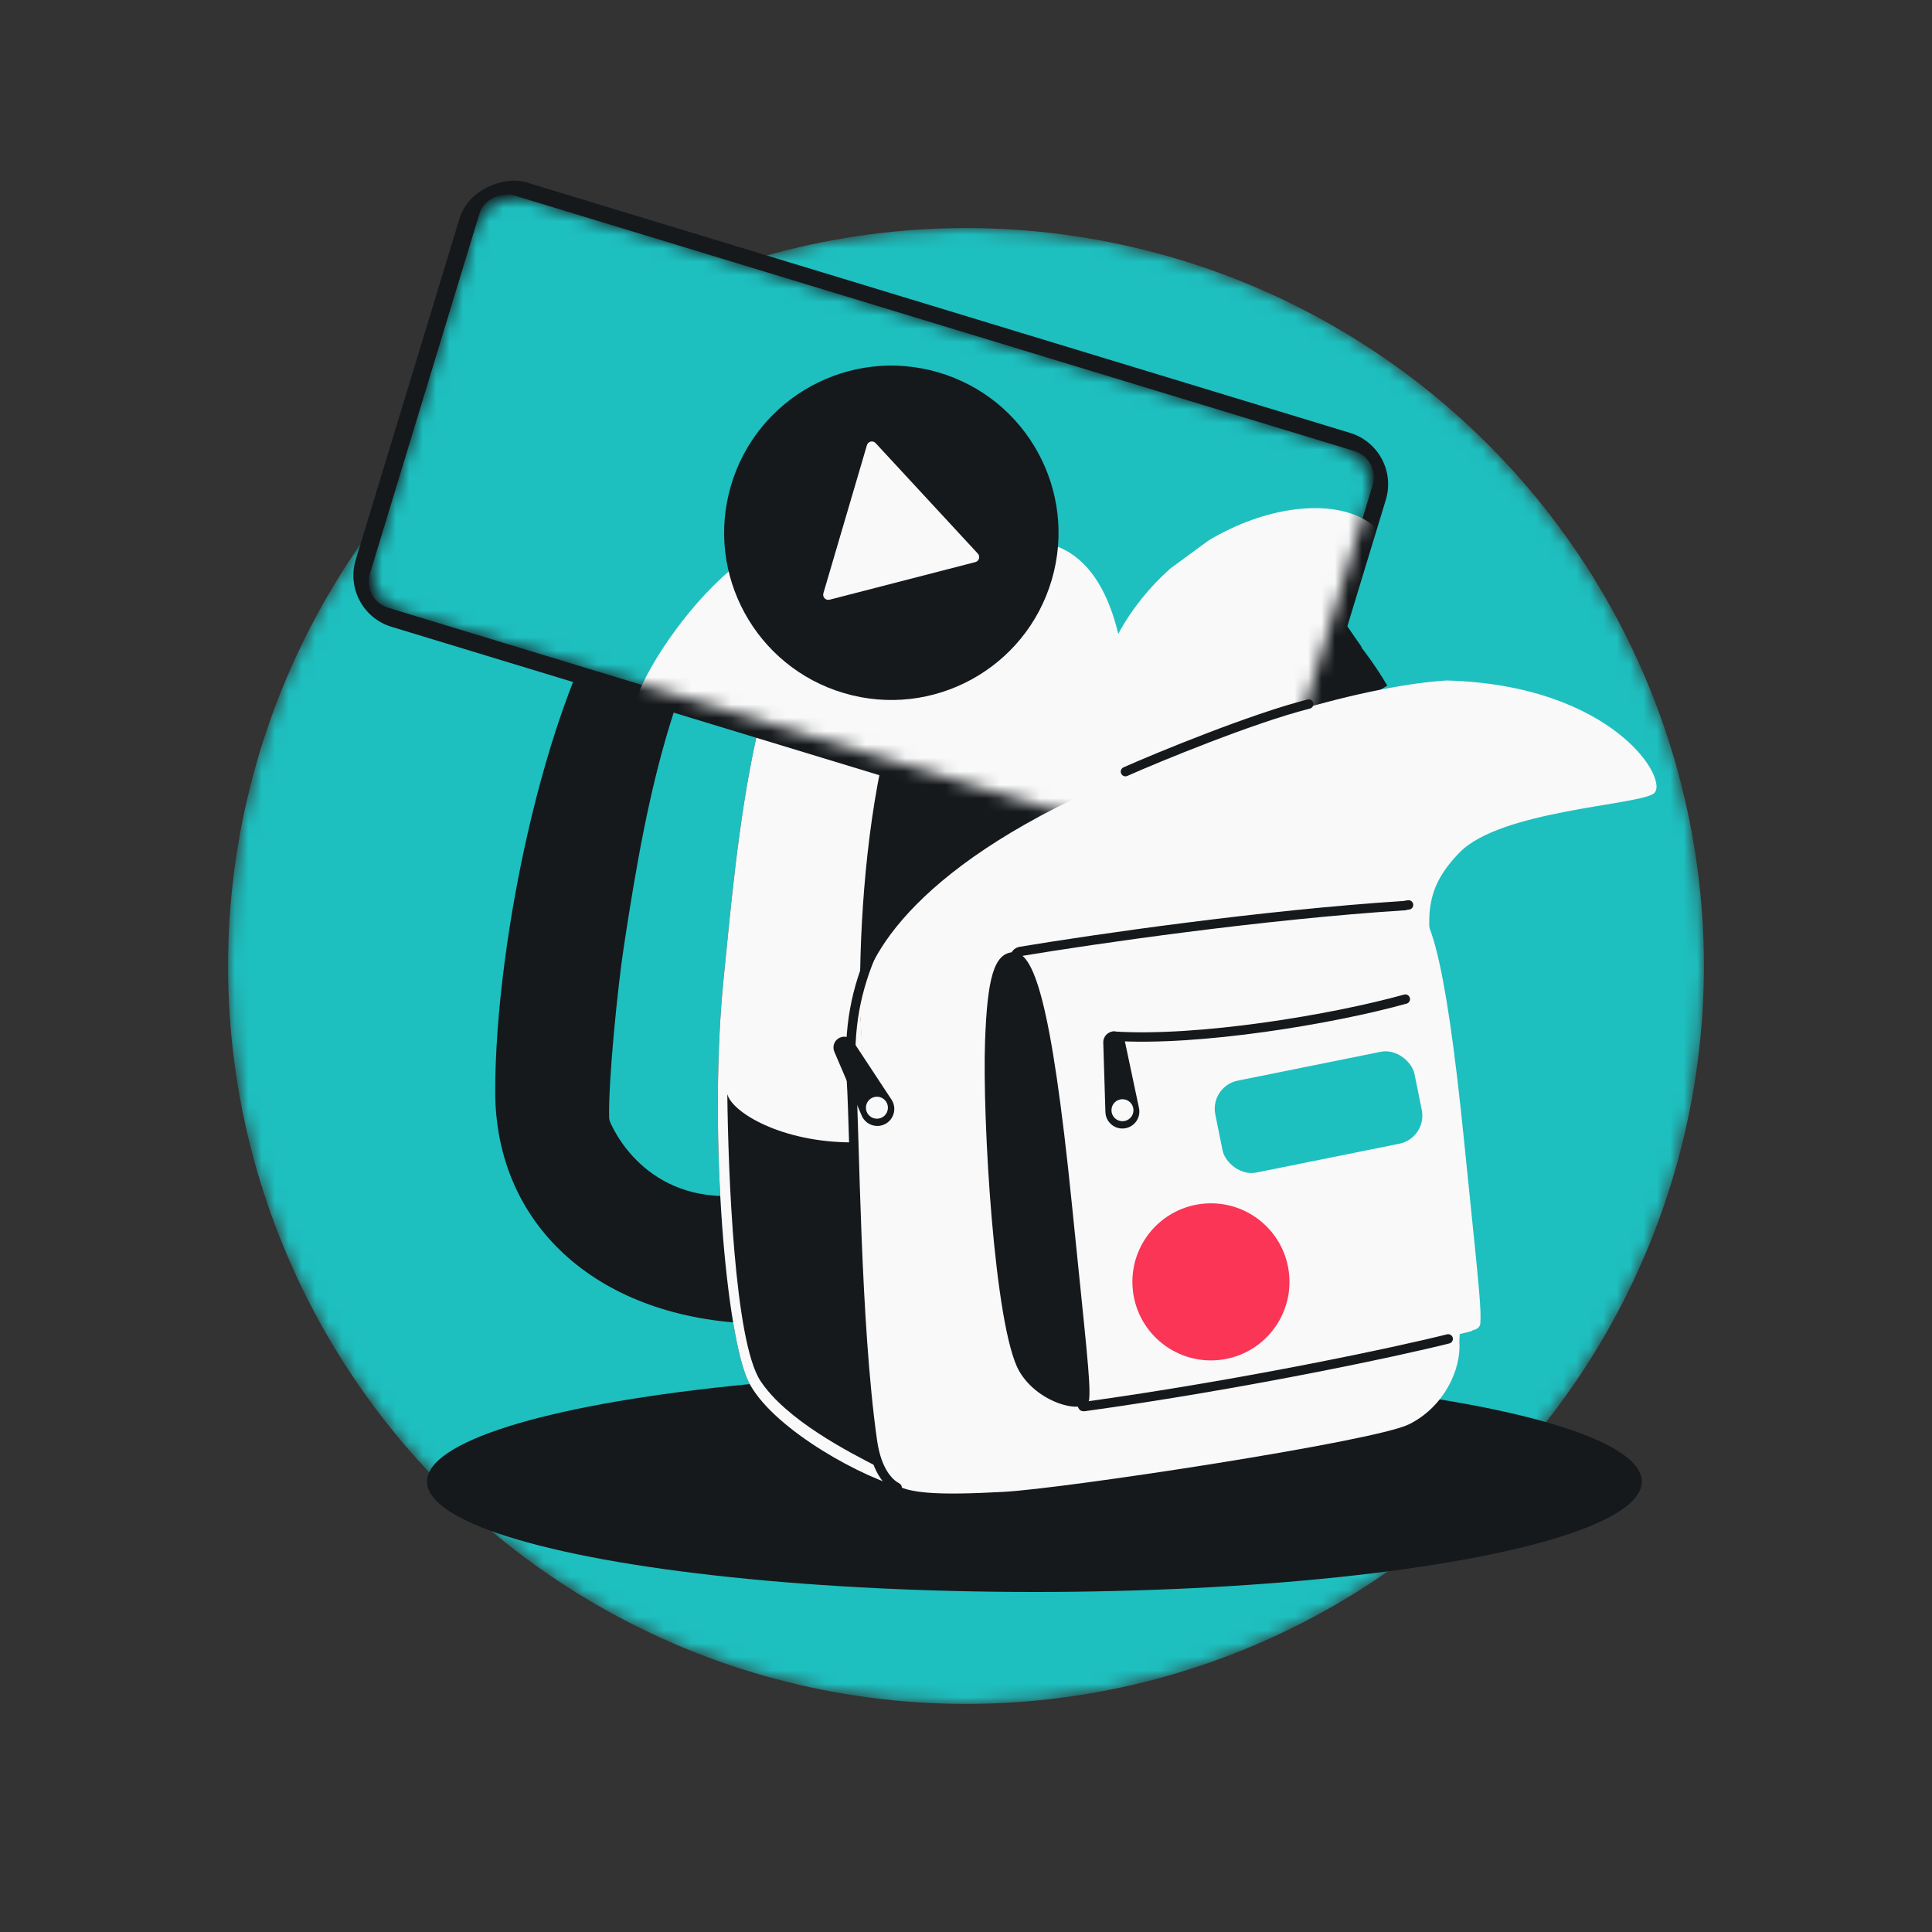
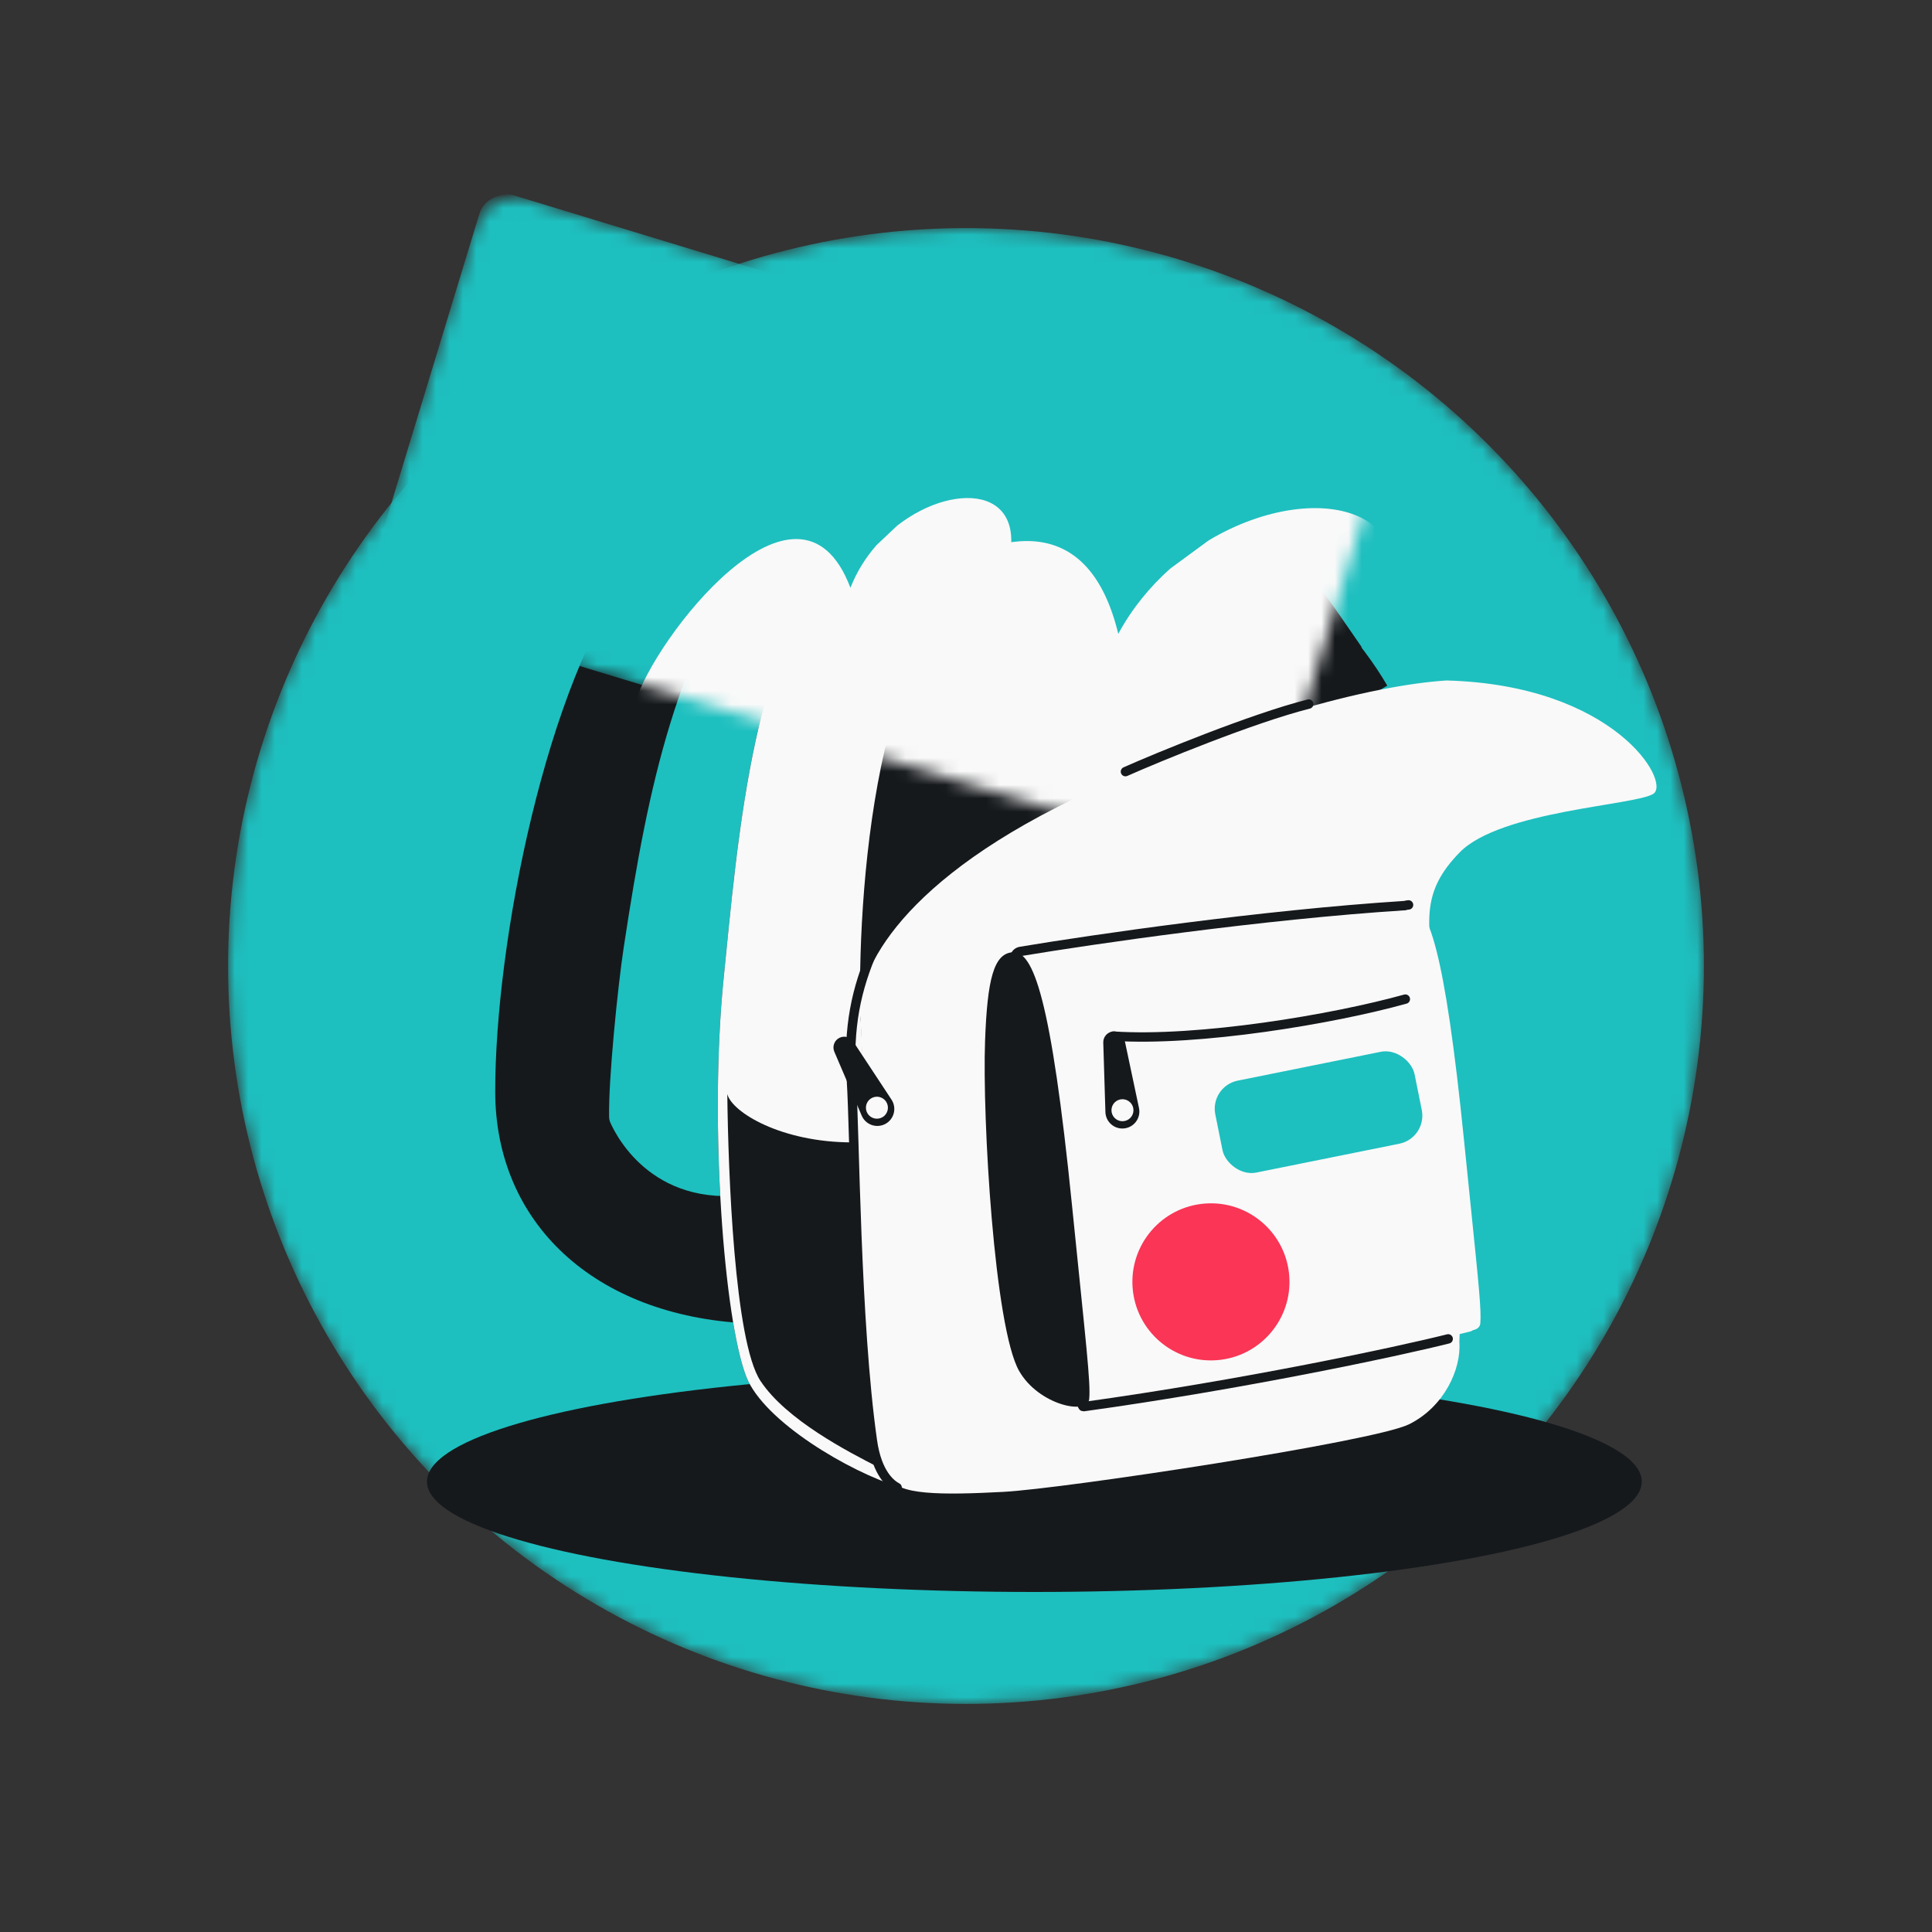
<svg xmlns="http://www.w3.org/2000/svg" width="144" height="144" viewBox="0 0 144 144" fill="none">
  <rect x="0" y="0" width="144" height="144" fill="#333333" stroke="none" />
  <mask id="mask0_7662_1389" style="mask-type:alpha" maskUnits="userSpaceOnUse" x="17" y="17" width="110" height="110">
    <circle cx="72" cy="72" r="55" fill="#1EBFBF" />
  </mask>
  <g mask="url(#mask0_7662_1389)">
    <circle cx="72" cy="72" r="55" fill="#1EBFBF" />
  </g>
  <path d="M36.91 81.357C36.904 70.242 40.717 50.813 47.226 42.304L56.814 39.142C50.324 49.47 48.419 57.869 46.485 70.639C46.046 73.539 45.343 80.48 45.399 83.251C45.402 83.394 45.429 83.531 45.487 83.662C45.986 84.793 48.868 90.368 56.587 88.91C57.119 90.54 56.367 92.853 56.367 92.853L55.753 98.638C44.308 98.088 36.916 91.155 36.91 81.357Z" fill="#16191C" />
  <path d="M54.697 35.651C60.105 34.513 68.45 37.349 72.088 38.426L60.454 43.475C59.086 42.917 55.649 41.855 52.846 42.07C50.042 42.285 45.176 45.888 44.229 47.286C46.057 43.786 49.289 36.788 54.697 35.651Z" fill="#1EBFBF" />
-   <path d="M44.449 47.395C46.278 43.895 49.29 36.788 54.698 35.65C60.105 34.513 68.451 37.349 72.088 38.426L60.981 43.831C59.172 43.19 54.957 42.105 53.316 42.269" stroke="#16191C" stroke-width="0.7" stroke-linecap="round" />
  <path d="M74.094 37.846C74.282 34.497 75.776 33.611 76.5 33.586L77.623 33.13C79.624 33.856 83.602 35.385 82.483 35.767C81.364 36.149 81.178 37.874 81.225 38.689L80.118 39.7C78.032 40.477 73.906 41.195 74.094 37.846Z" fill="#16191C" />
  <path d="M85.657 32.39C90.787 34.444 95.637 39.824 100.909 47.502L85.365 40.612C84.13 38.788 78.236 32.764 75.852 33.736C79.385 32.296 79.376 32.871 85.657 32.39Z" fill="#1EBFBF" />
  <path d="M85.882 32.482C90.918 34.6 95.334 39.878 100.528 47.443L85.365 40.612C84.656 38.769 78.236 32.764 75.853 33.736C78.375 32.708 83.933 32.425 85.414 32.393C85.575 32.39 85.734 32.42 85.882 32.482Z" stroke="#16191C" stroke-width="0.7" />
  <ellipse cx="77.097" cy="110.43" rx="45.273" ry="8.226" fill="#16191C" />
  <path d="M91.587 40.355C97.781 43.05 101.67 48.127 103.399 51.103L70.956 70.281L71.359 111.327L69.57 111.317C68.133 111.309 66.708 111.018 65.425 110.37C61.808 108.545 56.727 105.428 55.625 102.616C53.969 98.392 52.84 83.761 53.937 72.904C55.034 62.047 56.38 43.935 64.779 40.236C73.178 36.537 84.582 37.308 91.587 40.355Z" fill="#16191C" />
  <path fill-rule="evenodd" clip-rule="evenodd" d="M95.498 42.641C92.487 41.59 84.146 40.05 74.869 42.299C65.592 44.549 63.929 65.237 64.112 75.387C64.18 76.283 64.266 78.209 64.379 80.73C64.803 90.201 65.36 107.644 67.019 110.828C63.358 109.725 56.934 105.953 55.626 102.616C53.971 98.392 52.841 83.762 53.938 72.904C53.996 72.335 54.054 71.747 54.114 71.141C55.196 60.188 56.821 43.741 64.78 40.236C73.179 36.537 84.584 37.308 91.588 40.356C92.996 40.968 94.284 41.704 95.456 42.51L95.498 42.641Z" fill="#F9F9F9" />
  <path d="M69.338 36.753C68.679 37.537 68.618 39.312 68.759 40.301C68.77 40.383 68.837 40.447 68.92 40.458C71.038 40.726 72.321 39.805 72.666 39.516C72.725 39.466 72.742 39.385 72.713 39.313L71.802 37.005C71.703 36.754 71.79 36.468 72.012 36.314L75.982 33.554C76.222 33.386 76.525 33.337 76.807 33.419L82.958 35.206C83.197 35.276 83.365 35.49 83.377 35.738L83.521 38.819C83.523 38.876 83.551 38.93 83.597 38.963C84.716 39.761 86.296 39.517 86.793 39.413C86.884 39.394 86.943 39.31 86.931 39.218C86.892 38.914 86.8 38.385 86.704 37.933C86.546 37.187 85.949 34.182 83.219 33.515C80.488 32.847 77.038 31.643 75.138 32.276C73.238 32.909 70.439 35.443 69.338 36.753Z" fill="#16191C" />
  <path d="M63.523 85.147C58.233 85.147 54.551 82.9 54.209 81.545C54.276 87.397 54.739 99.986 56.679 102.923C58.604 105.839 63.25 108.221 65.451 109.35L65.5 109.375C64.194 101.778 63.523 85.147 63.523 85.147Z" fill="#16191C" />
-   <rect x="25.348" y="45.553" width="34.62" height="72.154" rx="4" transform="rotate(-73.081 25.348 45.553)" fill="#16191C" />
  <mask id="mask1_7662_1389" style="mask-type:alpha" maskUnits="userSpaceOnUse" x="27" y="14" width="76" height="51">
    <rect x="26.979" y="44.705" width="32.135" height="69.583" rx="3" transform="rotate(-73.081 26.979 44.705)" fill="#D9D9D9" />
  </mask>
  <g mask="url(#mask1_7662_1389)">
    <rect x="26.979" y="44.705" width="32.135" height="69.583" rx="2.035" transform="rotate(-73.081 26.979 44.705)" fill="#1EBFBF" />
    <rect x="52.93" y="5.61" width="24.816" height="11.126" rx="0.72" transform="rotate(16.799 52.93 5.61)" fill="#16191C" />
    <ellipse cx="70.862" cy="16.806" rx="1.396" ry="1.384" transform="rotate(16.799 70.862 16.806)" fill="#FA3556" />
    <path d="M47.368 52.317C48.658 47.785 59.505 33.561 63.386 43.809C63.858 42.604 64.534 41.54 65.327 40.636L66.868 39.181C71.362 35.669 77.486 36.361 74.655 43.475C82.927 49.693 74.691 52.436 74.621 52.459L74.62 52.46C66.51 53.235 56.136 55.53 44.673 61.128L41.487 62.756C37.962 64.638 34.346 66.837 30.674 69.403C32.462 67.379 34.214 65.499 35.93 63.754L35.91 63.769C36.315 61.209 43.243 48.257 47.368 52.317Z" fill="#F9F9F9" />
    <path d="M129.054 68.725C126.894 65.664 124.291 62.623 121.208 59.87C126.871 52.163 115.101 41.85 102.119 49.016C108.286 37.796 98.267 35.381 90.084 40.281L87.227 42.377C85.723 43.714 84.382 45.34 83.35 47.242C79.028 29.434 58.089 50.795 55.012 58.048C49.006 50.46 34.835 70.519 33.632 74.684L33.669 74.664C30.461 77.204 27.166 79.962 23.78 82.95C30.404 79.452 36.858 76.55 43.096 74.156L48.72 72.113C111.766 91.147 126.479 67.432 129.054 68.725Z" fill="#F9F9F9" />
    <path d="M86.615 -6.894C89.879 -6.4 93.926 -0.256 95.494 2.749C97.689 -5.282 107.017 6.304 109.417 9.259C111.817 12.213 114.427 16.98 116.237 20.237C102.257 3.61 82.537 1.582 67.139 -4.344C67.828 -4.274 68.51 -4.201 69.185 -4.125C67.856 -6.58 74.11 -8.184 75.589 -4.236C75.386 -8.286 81.208 -7.727 83.017 -2.951C83.026 -2.929 83.026 -2.974 83.025 -3.07C83.023 -3.798 83.011 -7.438 86.615 -6.894Z" fill="#F9F9F9" />
    <path d="M113.186 8.549C111.251 8.931 114.389 13.229 116.247 12.614C117.197 12.3 115.65 8.186 113.186 8.549Z" fill="#F9F9F9" />
-     <circle cx="66.435" cy="39.711" r="12.46" transform="rotate(16.384 66.435 39.711)" fill="#16191C" />
-     <path d="M72.883 41.264C73.079 41.477 72.978 41.822 72.697 41.895L61.833 44.698C61.545 44.772 61.286 44.504 61.37 44.219L64.616 33.179C64.7 32.894 65.062 32.809 65.264 33.027L72.883 41.264Z" fill="#F9F9F9" />
  </g>
  <path d="M78.733 60.191C91.612 53.627 102.496 51.049 107.815 50.719C120.346 51.055 124.573 58.305 123.228 59.168C121.883 60.031 111.834 60.421 108.797 63.531C103.114 69.351 110.045 72.427 108.771 100.013C108.928 102.064 107.623 104.878 105.008 106.164C102.392 107.451 79.318 110.957 74.777 111.196C70.235 111.436 66.675 111.448 66.398 110.084C65.383 108.251 64.567 86.234 64.142 75.946C63.639 73.429 65.854 66.754 78.733 60.191Z" fill="#F9F9F9" />
  <path d="M83.884 57.513C86.239 56.464 93.364 53.529 97.545 52.476" stroke="#16191C" stroke-width="0.7" stroke-linecap="round" />
  <path fill-rule="evenodd" clip-rule="evenodd" d="M76.061 70.913C81.482 70.01 94.068 68.18 104.644 67.502C104.66 67.501 104.676 67.501 104.692 67.501C104.785 67.473 104.882 67.454 104.985 67.447C106.436 67.335 107.673 70.658 109.129 85.082C109.325 87.021 109.495 88.681 109.641 90.105C110.226 95.817 110.422 97.736 110.333 98.648C110.306 98.914 110.1 99.078 109.782 99.144C109.726 99.188 109.66 99.222 109.586 99.241C105.852 100.183 92.555 103.214 80.748 104.845C80.183 104.889 75.681 79.025 75.641 71.396C75.64 71.149 75.817 70.954 76.061 70.913Z" fill="#F9F9F9" />
  <path d="M104.985 67.447C104.882 67.454 104.785 67.473 104.692 67.501C104.676 67.501 104.66 67.501 104.644 67.502C94.068 68.18 81.482 70.01 76.061 70.913C75.817 70.954 75.64 71.149 75.641 71.396C75.681 79.025 80.183 104.889 80.748 104.845C92.555 103.214 104.205 100.734 107.939 99.792" stroke="#16191C" stroke-width="0.7" stroke-linecap="round" />
  <path d="M82.981 77.227C89.322 77.646 99.344 75.972 104.745 74.468" stroke="#16191C" stroke-width="0.7" stroke-linecap="round" />
  <path d="M73.421 77.574C73.59 72.965 74.072 71.081 75.473 70.974C77.022 70.855 78.342 74.403 79.897 89.8C80.945 100.174 81.302 103.067 81.182 104.283C81.062 105.5 77.414 104.725 75.962 102.187C74.111 98.951 73.21 83.335 73.421 77.574Z" fill="#16191C" />
  <circle cx="90.256" cy="95.543" r="5.854" transform="rotate(-4.384 90.256 95.543)" fill="#FA3556" />
  <circle cx="90.255" cy="95.543" r="4.308" transform="rotate(-4.384 90.255 95.543)" fill="#FA3556" />
  <rect x="90.159" y="80.967" width="15.151" height="6.99" rx="2.135" transform="rotate(-11.402 90.159 80.967)" fill="#1EBFBF" />
  <path d="M65.13 70.691C63.808 73.735 63.203 76.54 63.459 80.509C63.715 84.477 63.766 98.552 65.023 107.388C65.377 109.879 66.426 110.638 66.868 110.876" stroke="#16191C" stroke-width="0.7" stroke-linecap="round" />
  <path fill-rule="evenodd" clip-rule="evenodd" d="M82.231 77.705L82.391 82.887C82.413 83.608 83.033 84.165 83.752 84.109C84.515 84.051 85.052 83.334 84.894 82.586L83.821 77.514C83.738 77.12 83.375 76.848 82.973 76.879C82.544 76.912 82.218 77.276 82.231 77.705ZM83.662 83.569C84.115 83.569 84.482 83.202 84.482 82.749C84.482 82.296 84.115 81.929 83.662 81.929C83.209 81.929 82.842 82.296 82.842 82.749C82.842 83.202 83.209 83.569 83.662 83.569Z" fill="#16191C" />
  <path fill-rule="evenodd" clip-rule="evenodd" d="M62.186 78.39L64.227 83.154C64.511 83.818 65.292 84.11 65.942 83.795C66.63 83.462 66.868 82.599 66.448 81.96L63.596 77.631C63.374 77.294 62.938 77.174 62.575 77.349C62.188 77.536 62.017 77.995 62.186 78.39ZM65.66 83.325C66.082 83.16 66.289 82.684 66.124 82.262C65.958 81.841 65.482 81.633 65.061 81.799C64.639 81.964 64.432 82.44 64.597 82.862C64.763 83.283 65.238 83.491 65.66 83.325Z" fill="#16191C" />
</svg>